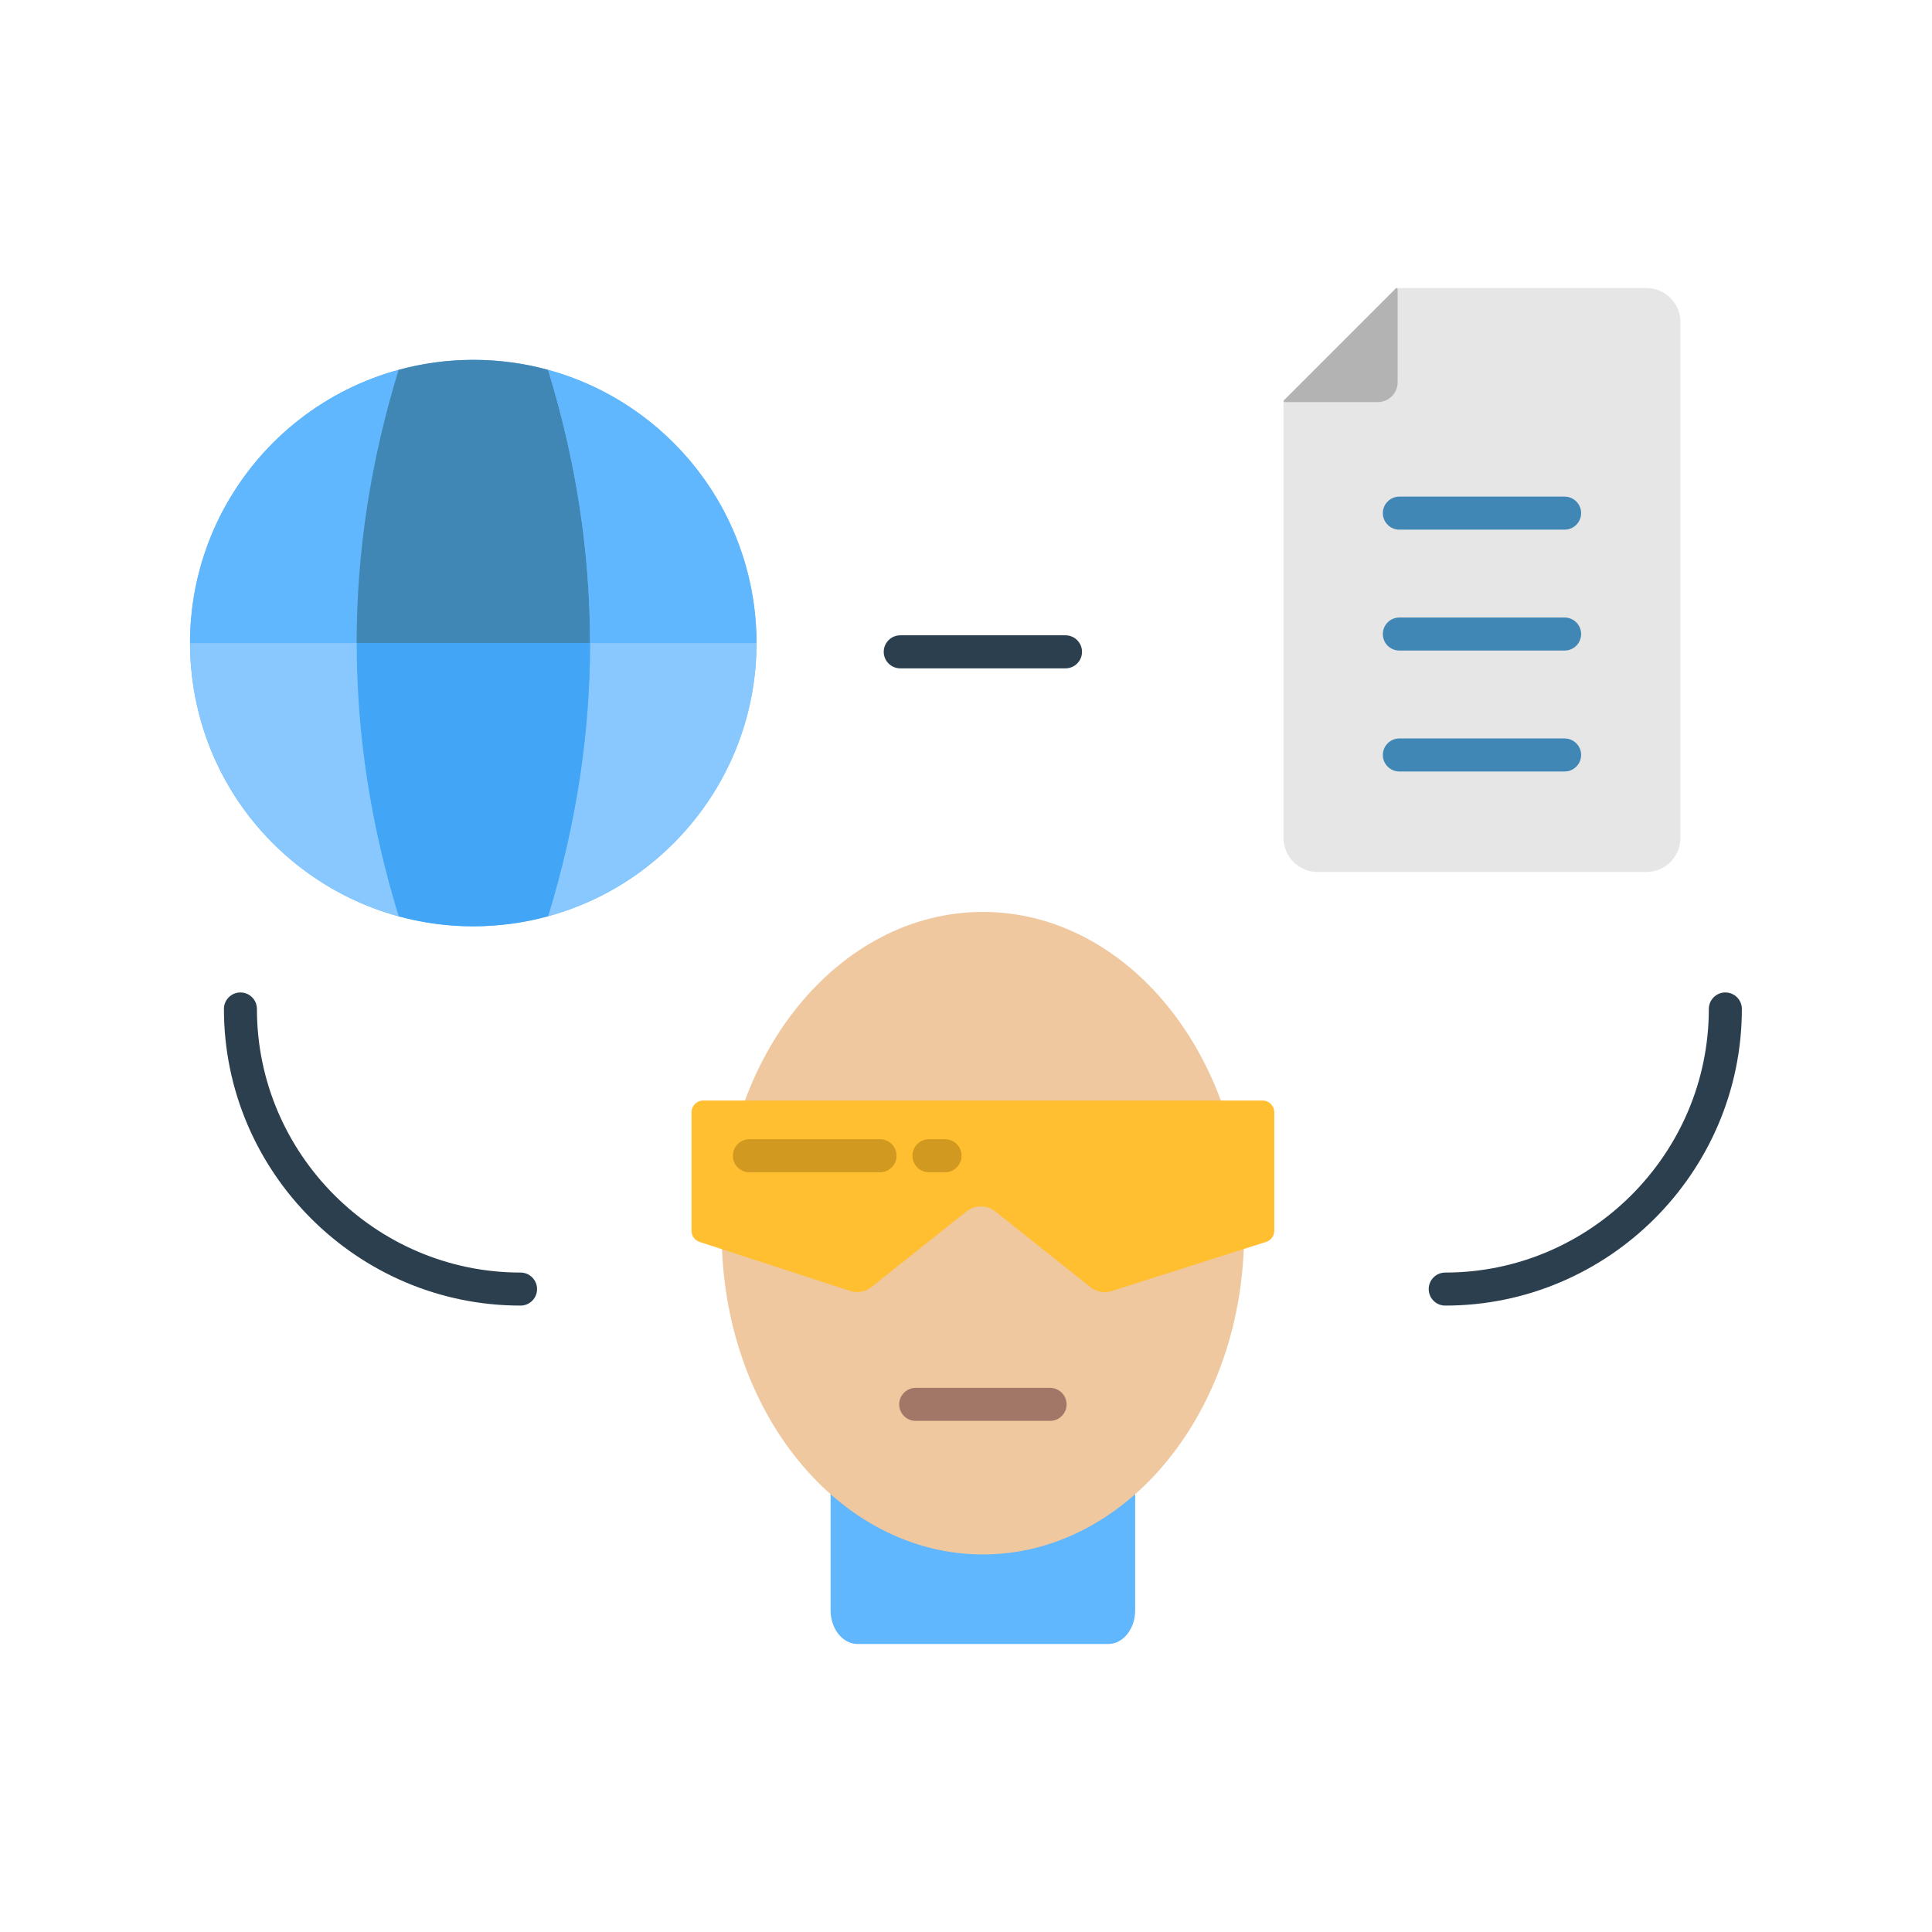
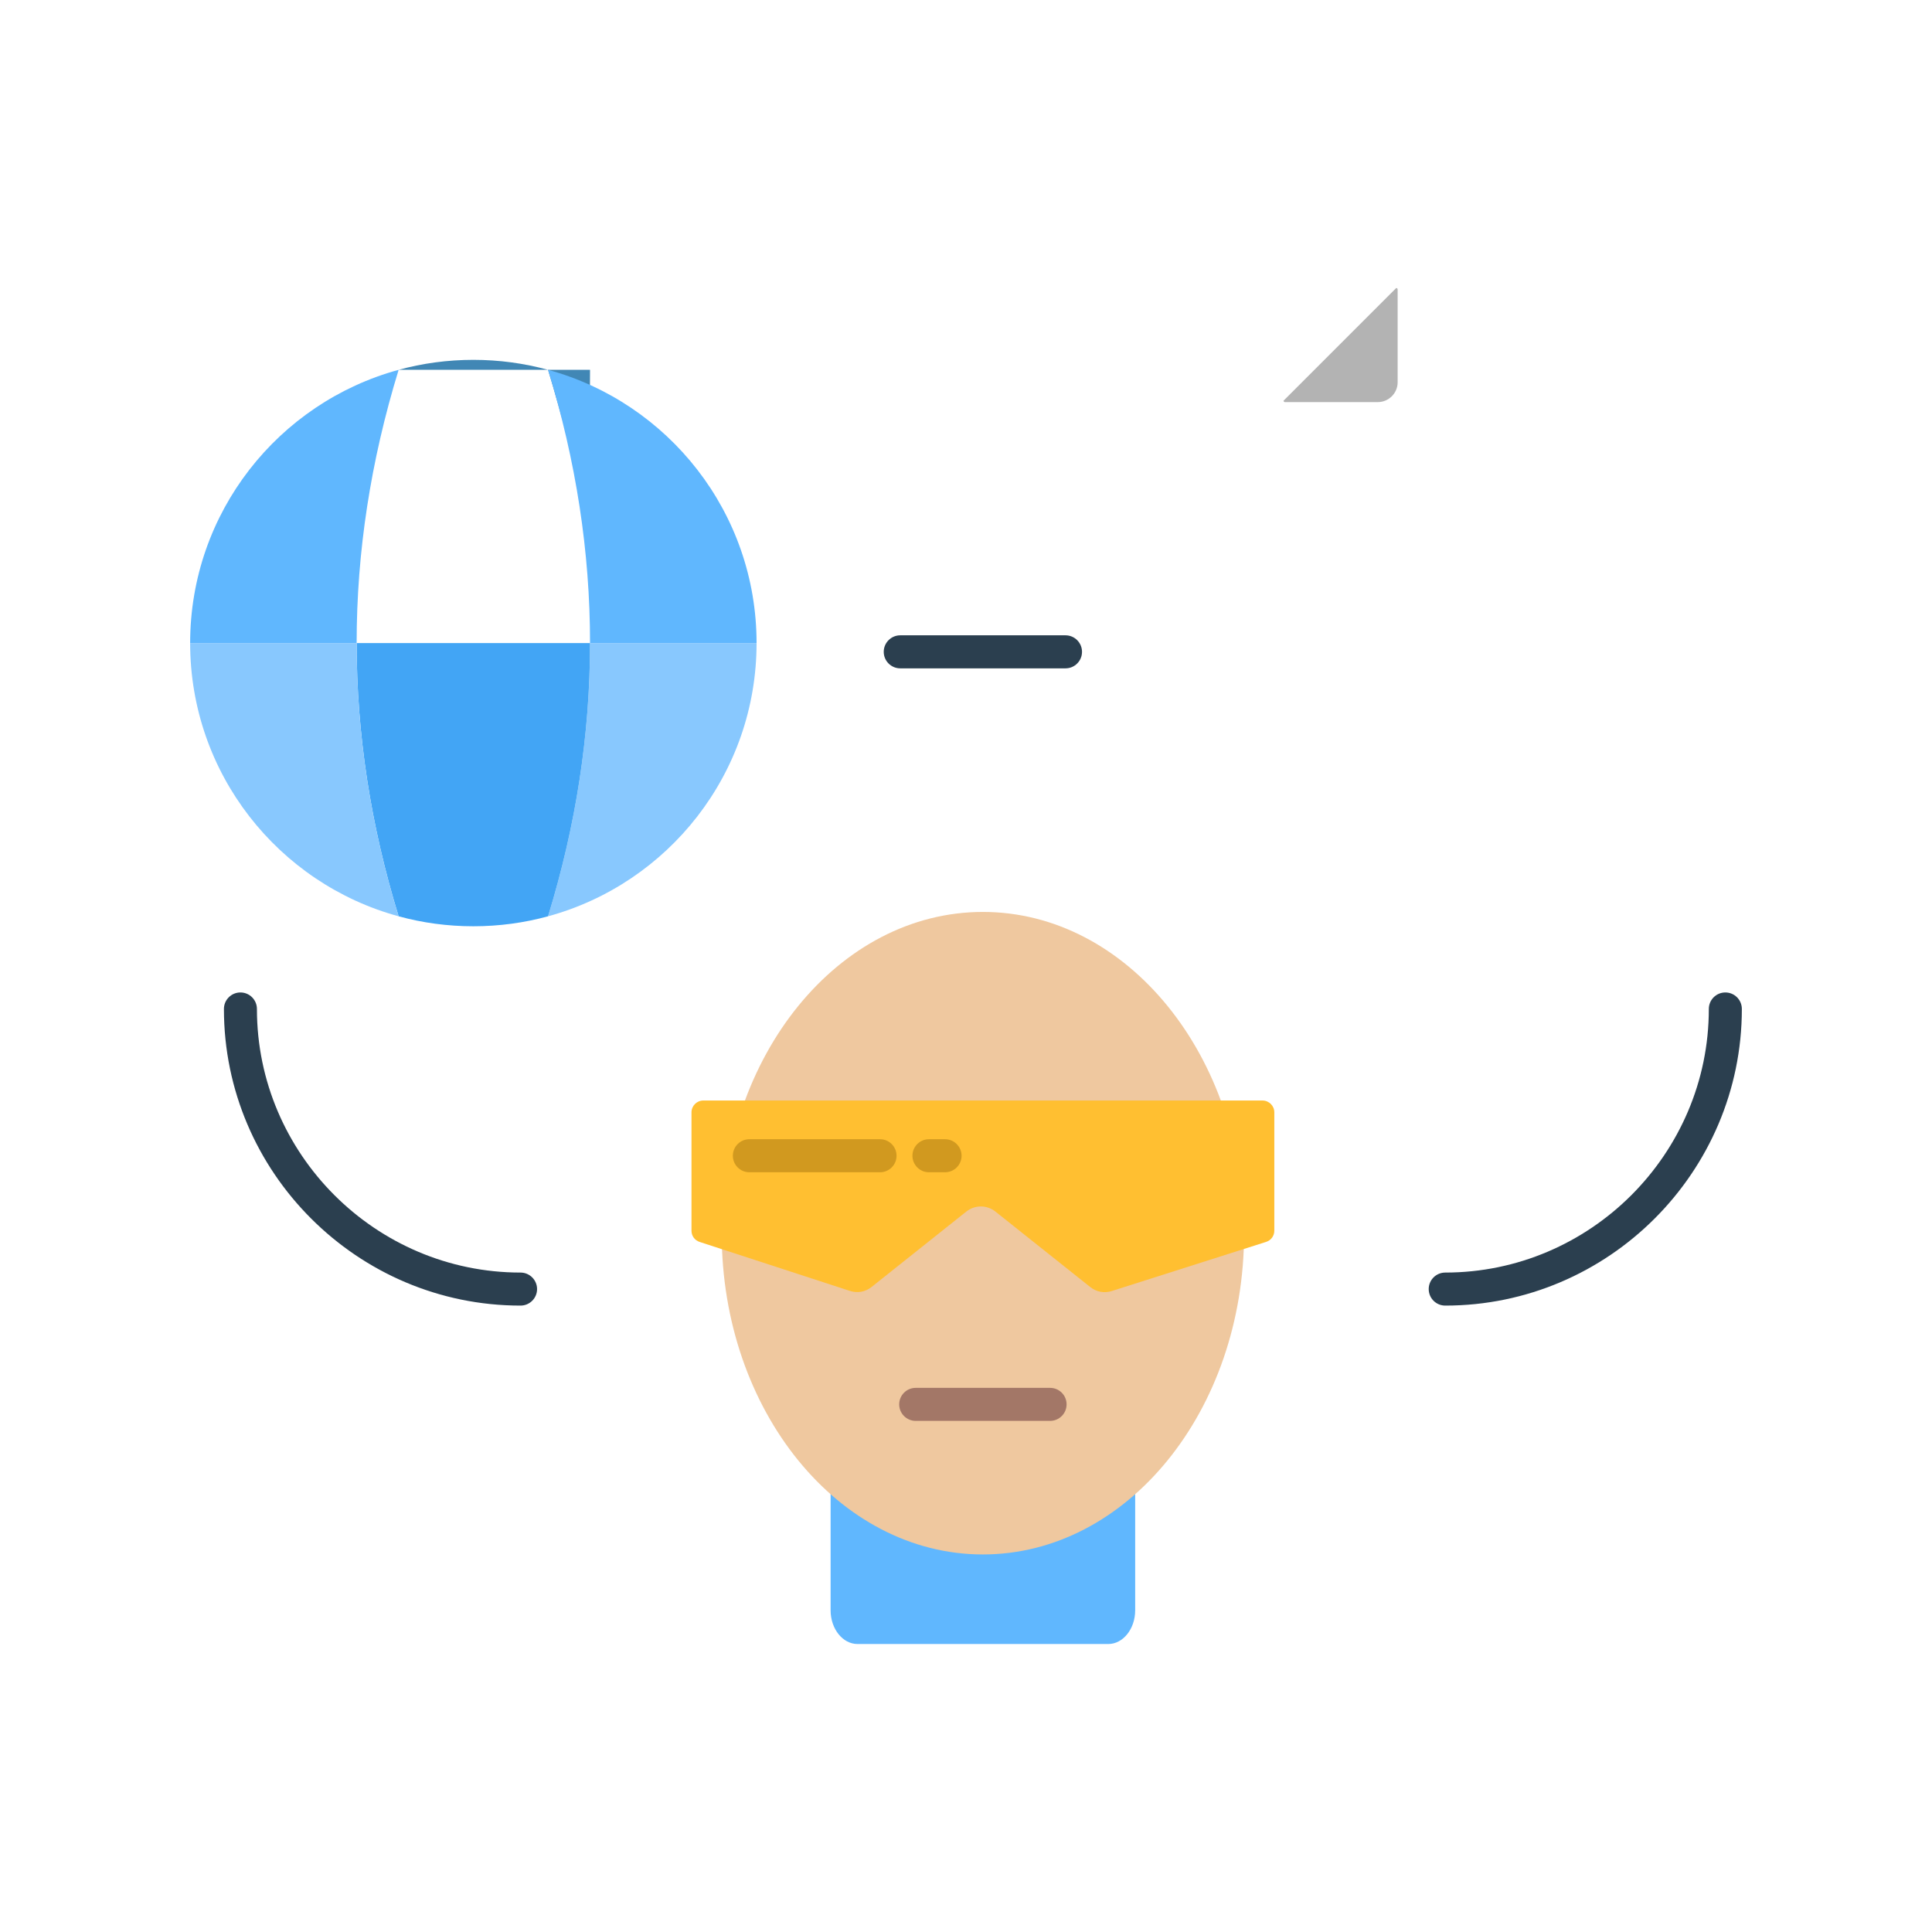
<svg xmlns="http://www.w3.org/2000/svg" width="62" height="62" viewBox="0 0 62 62" fill="none">
-   <path d="M16.639 29.608C21.593 28.805 24.959 24.138 24.155 19.184C23.352 14.229 18.685 10.864 13.731 11.667C8.777 12.47 5.412 17.138 6.215 22.092C7.018 27.046 11.685 30.411 16.639 29.608Z" fill="#60B7FE" />
  <path fill-rule="evenodd" clip-rule="evenodd" d="M12.793 11.868C8.936 12.92 6.102 16.447 6.102 20.637H11.445C11.445 17.714 11.895 14.791 12.793 11.868Z" fill="#60B7FE" />
-   <path fill-rule="evenodd" clip-rule="evenodd" d="M12.792 11.868C11.894 14.791 11.445 17.713 11.445 20.637H18.935C18.935 17.714 18.486 14.791 17.587 11.868C16.824 11.659 16.02 11.548 15.19 11.548C14.36 11.548 13.556 11.659 12.792 11.868Z" fill="#4187B5" />
+   <path fill-rule="evenodd" clip-rule="evenodd" d="M12.792 11.868H18.935C18.935 17.714 18.486 14.791 17.587 11.868C16.824 11.659 16.02 11.548 15.19 11.548C14.36 11.548 13.556 11.659 12.792 11.868Z" fill="#4187B5" />
  <path fill-rule="evenodd" clip-rule="evenodd" d="M17.588 11.868C18.486 14.791 18.935 17.713 18.935 20.637H24.279C24.279 16.447 21.444 12.92 17.588 11.868Z" fill="#60B7FE" />
  <path fill-rule="evenodd" clip-rule="evenodd" d="M24.279 20.637H18.935C18.935 23.559 18.486 26.483 17.588 29.405C21.444 28.354 24.279 24.826 24.279 20.637Z" fill="#88C8FE" />
  <path fill-rule="evenodd" clip-rule="evenodd" d="M17.588 29.405C18.486 26.483 18.935 23.559 18.935 20.637H11.445C11.445 23.559 11.894 26.483 12.792 29.405C13.556 29.614 14.36 29.725 15.19 29.725C16.02 29.725 16.824 29.614 17.588 29.405Z" fill="#42A5F5" />
  <path fill-rule="evenodd" clip-rule="evenodd" d="M12.792 29.405C11.894 26.483 11.445 23.559 11.445 20.637H6.102C6.102 24.826 8.936 28.354 12.792 29.405Z" fill="#88C8FE" />
  <path fill-rule="evenodd" clip-rule="evenodd" d="M36.429 46.528V51.677C36.429 52.272 36.041 52.758 35.567 52.758H27.518C27.043 52.758 26.655 52.272 26.655 51.677V46.528C28.096 47.795 29.764 48.52 31.542 48.52C33.32 48.52 34.988 47.795 36.429 46.528Z" fill="#60B7FE" />
  <path d="M31.542 49.884C36.171 49.884 39.924 45.268 39.924 39.575C39.924 33.881 36.171 29.265 31.542 29.265C26.913 29.265 23.16 33.881 23.16 39.575C23.16 45.268 26.913 49.884 31.542 49.884Z" fill="#EFC89F" />
  <path fill-rule="evenodd" clip-rule="evenodd" d="M22.569 35.317H40.516C40.724 35.317 40.894 35.487 40.894 35.694V39.494C40.894 39.661 40.79 39.803 40.631 39.854L35.683 41.429C35.436 41.508 35.187 41.462 34.984 41.3L31.947 38.883C31.669 38.661 31.286 38.661 31.007 38.883L27.973 41.298C27.769 41.461 27.518 41.506 27.269 41.425L22.452 39.855C22.294 39.803 22.191 39.662 22.191 39.496V35.695C22.191 35.487 22.361 35.317 22.569 35.317Z" fill="#FFBF31" />
  <path fill-rule="evenodd" clip-rule="evenodd" d="M29.386 45.598C29.094 45.598 28.856 45.36 28.856 45.068C28.856 44.775 29.094 44.538 29.386 44.538H33.698C33.991 44.538 34.228 44.775 34.228 45.068C34.228 45.36 33.991 45.598 33.698 45.598H29.386Z" fill="#A37767" />
  <path fill-rule="evenodd" clip-rule="evenodd" d="M28.89 21.448C28.598 21.448 28.36 21.211 28.36 20.918C28.36 20.626 28.598 20.388 28.89 20.388H34.193C34.486 20.388 34.723 20.626 34.723 20.918C34.723 21.211 34.486 21.448 34.193 21.448H28.89ZM46.379 41.898C46.086 41.898 45.849 41.661 45.849 41.368C45.849 41.075 46.086 40.838 46.379 40.838C48.705 40.838 50.819 39.886 52.353 38.353C53.886 36.819 54.838 34.705 54.838 32.379C54.838 32.086 55.075 31.849 55.368 31.849C55.661 31.849 55.898 32.086 55.898 32.379C55.898 34.997 54.827 37.377 53.102 39.102C51.377 40.828 48.997 41.898 46.379 41.898ZM16.705 40.838C16.997 40.838 17.235 41.076 17.235 41.368C17.235 41.661 16.997 41.898 16.705 41.898C14.086 41.898 11.707 40.828 9.982 39.102C8.256 37.377 7.186 34.997 7.186 32.379C7.186 32.086 7.423 31.849 7.716 31.849C8.008 31.849 8.245 32.086 8.245 32.379C8.245 34.705 9.197 36.819 10.731 38.353C12.264 39.886 14.379 40.838 16.705 40.838Z" fill="#2B3F4F" />
-   <path fill-rule="evenodd" clip-rule="evenodd" d="M44.807 9.243H52.835C53.435 9.243 53.927 9.734 53.927 10.334V26.891C53.927 27.492 53.435 27.983 52.835 27.983H42.282C41.682 27.983 41.19 27.492 41.19 26.891V12.859L44.807 9.243Z" fill="#E6E6E6" />
  <path fill-rule="evenodd" clip-rule="evenodd" d="M44.806 9.243C44.831 9.243 44.852 9.263 44.852 9.288V12.268C44.852 12.618 44.565 12.904 44.215 12.904H41.236C41.211 12.904 41.19 12.884 41.19 12.859L44.806 9.243Z" fill="#B3B3B3" />
-   <path fill-rule="evenodd" clip-rule="evenodd" d="M44.907 16.997C44.614 16.997 44.377 16.759 44.377 16.467C44.377 16.174 44.614 15.937 44.907 15.937H50.21C50.503 15.937 50.74 16.174 50.74 16.467C50.74 16.759 50.503 16.997 50.21 16.997H44.907ZM44.907 24.758C44.614 24.758 44.377 24.521 44.377 24.228C44.377 23.936 44.614 23.698 44.907 23.698H50.21C50.503 23.698 50.74 23.936 50.74 24.228C50.74 24.521 50.503 24.758 50.21 24.758H44.907ZM44.907 20.877C44.614 20.877 44.377 20.64 44.377 20.347C44.377 20.055 44.614 19.817 44.907 19.817H50.21C50.503 19.817 50.74 20.055 50.74 20.347C50.74 20.64 50.503 20.877 50.21 20.877H44.907Z" fill="#4187B5" />
  <path fill-rule="evenodd" clip-rule="evenodd" d="M29.811 37.619C29.519 37.619 29.281 37.382 29.281 37.089C29.281 36.796 29.519 36.559 29.811 36.559H30.328C30.62 36.559 30.858 36.796 30.858 37.089C30.858 37.382 30.62 37.619 30.328 37.619H29.811ZM24.048 37.619C23.755 37.619 23.518 37.382 23.518 37.089C23.518 36.796 23.755 36.559 24.048 36.559H28.241C28.534 36.559 28.771 36.796 28.771 37.089C28.771 37.382 28.534 37.619 28.241 37.619H24.048Z" fill="#D1991F" />
</svg>